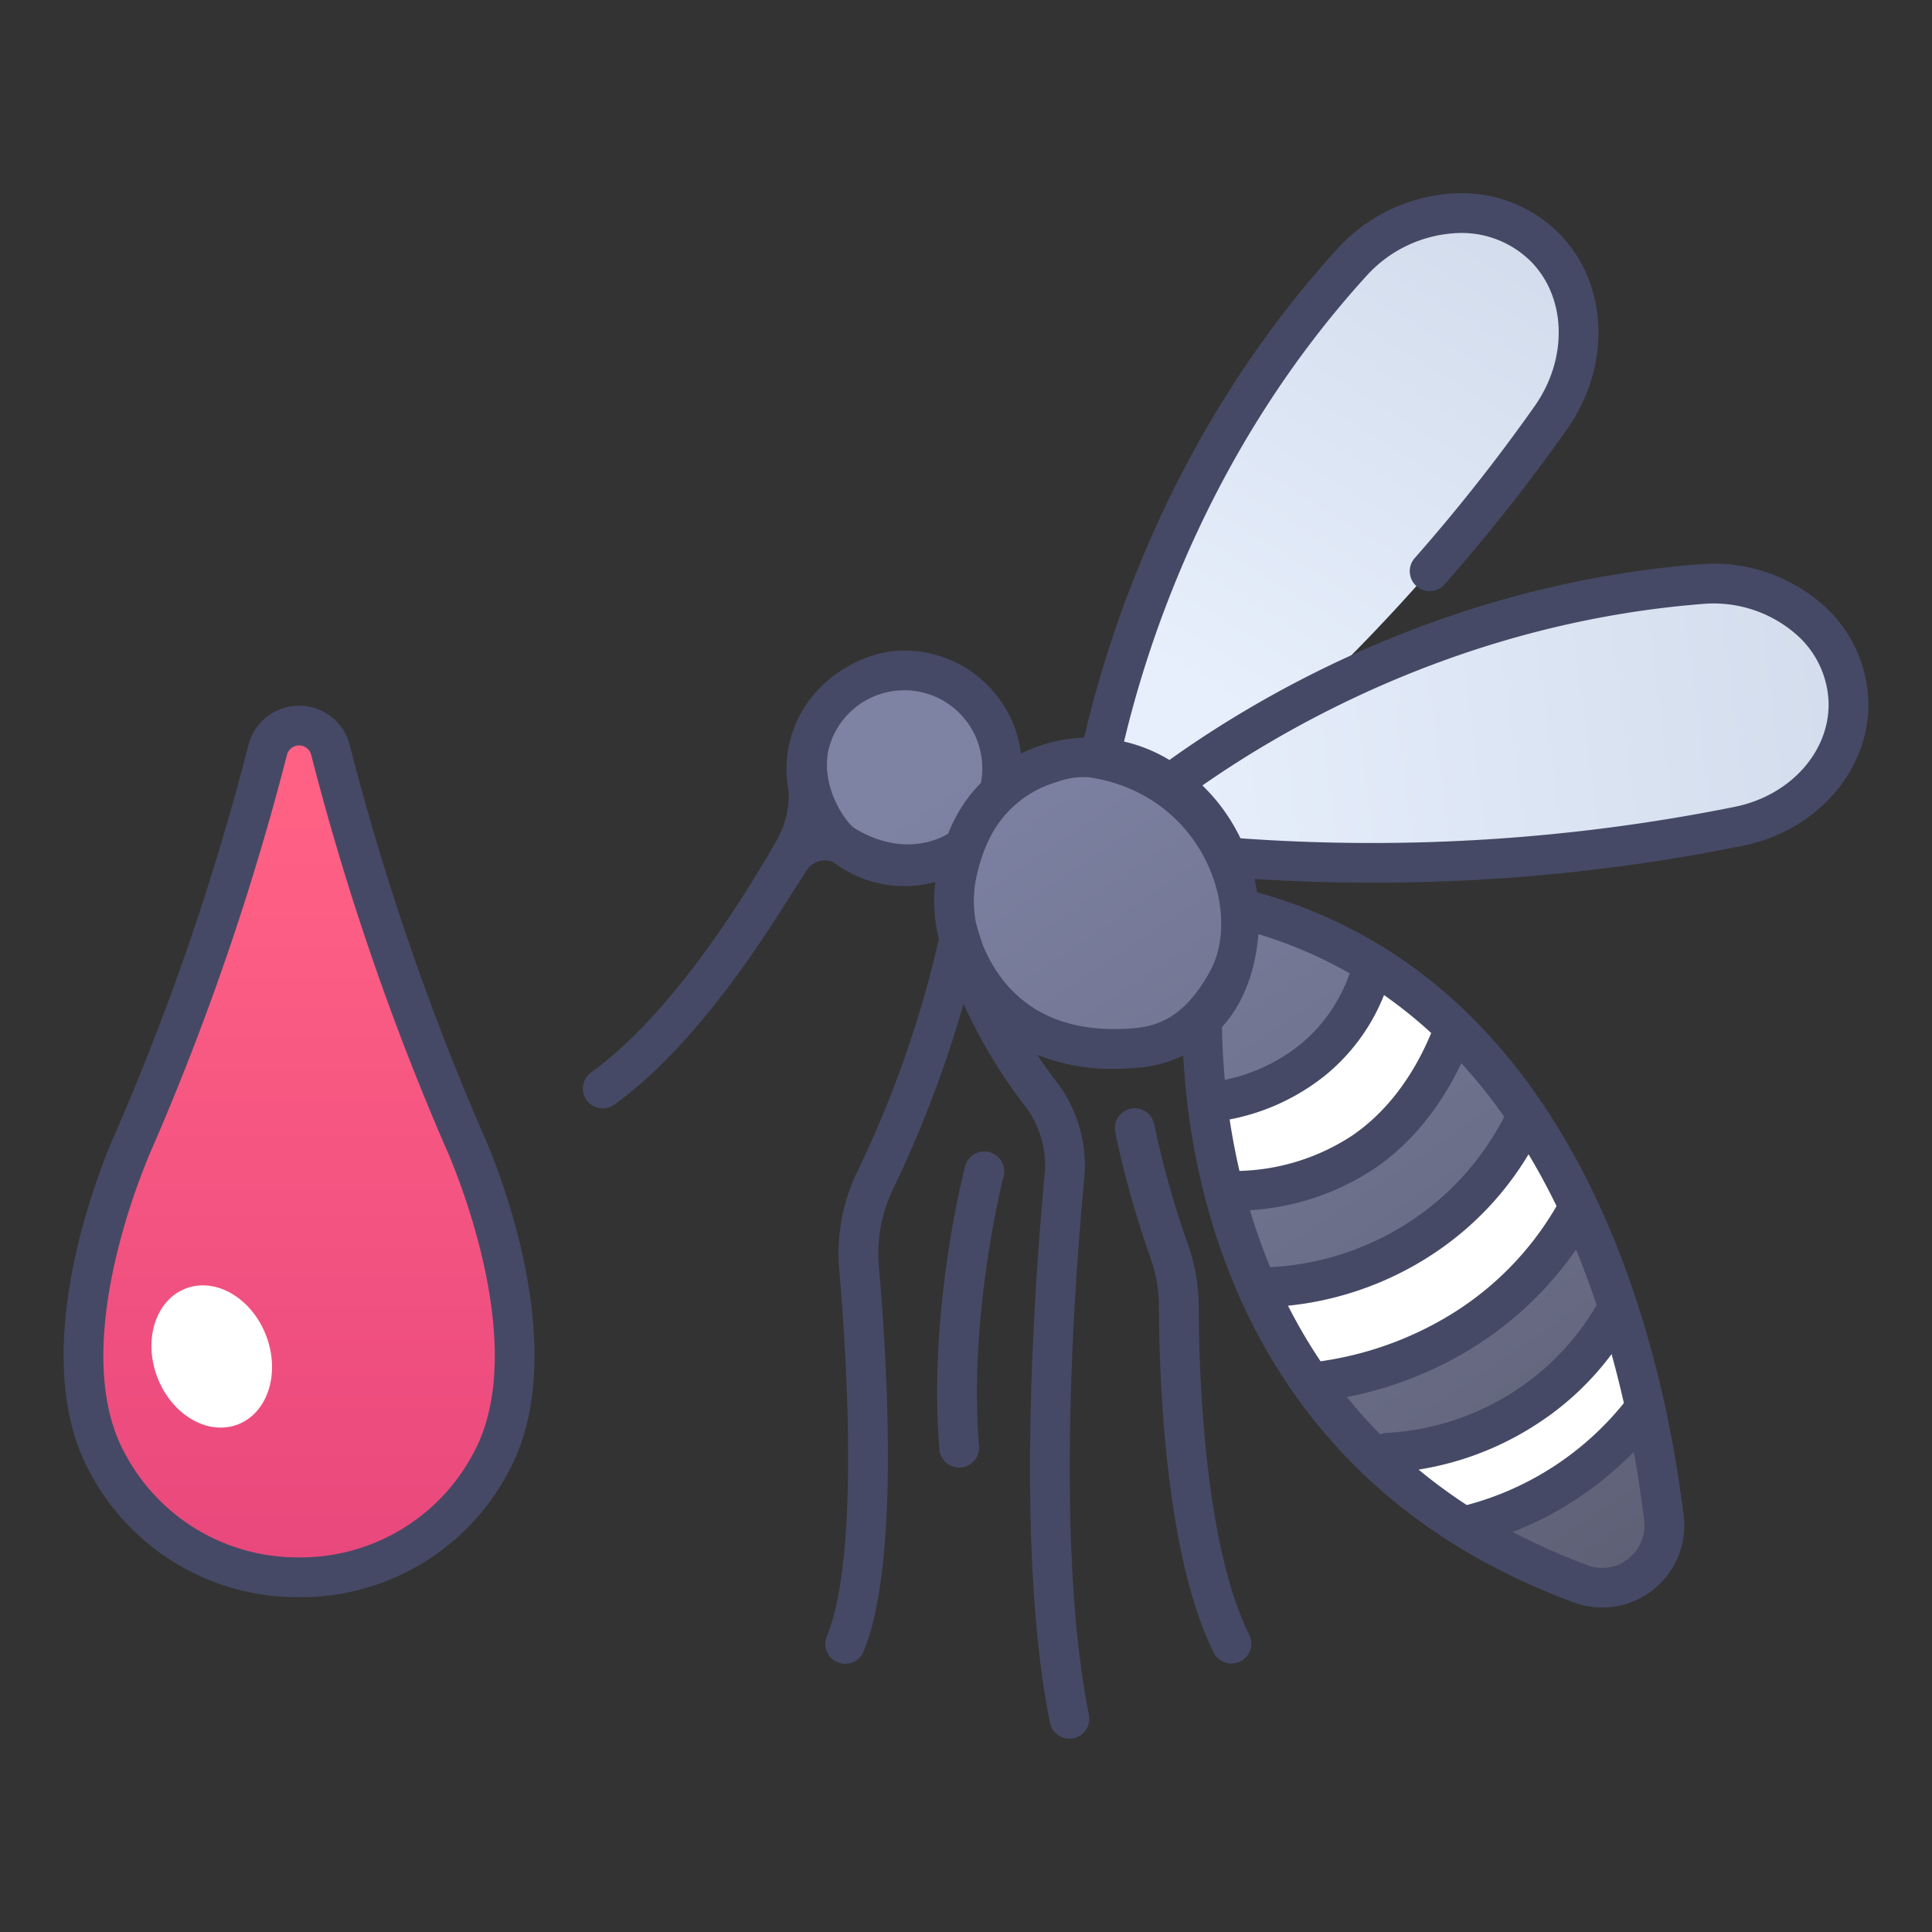
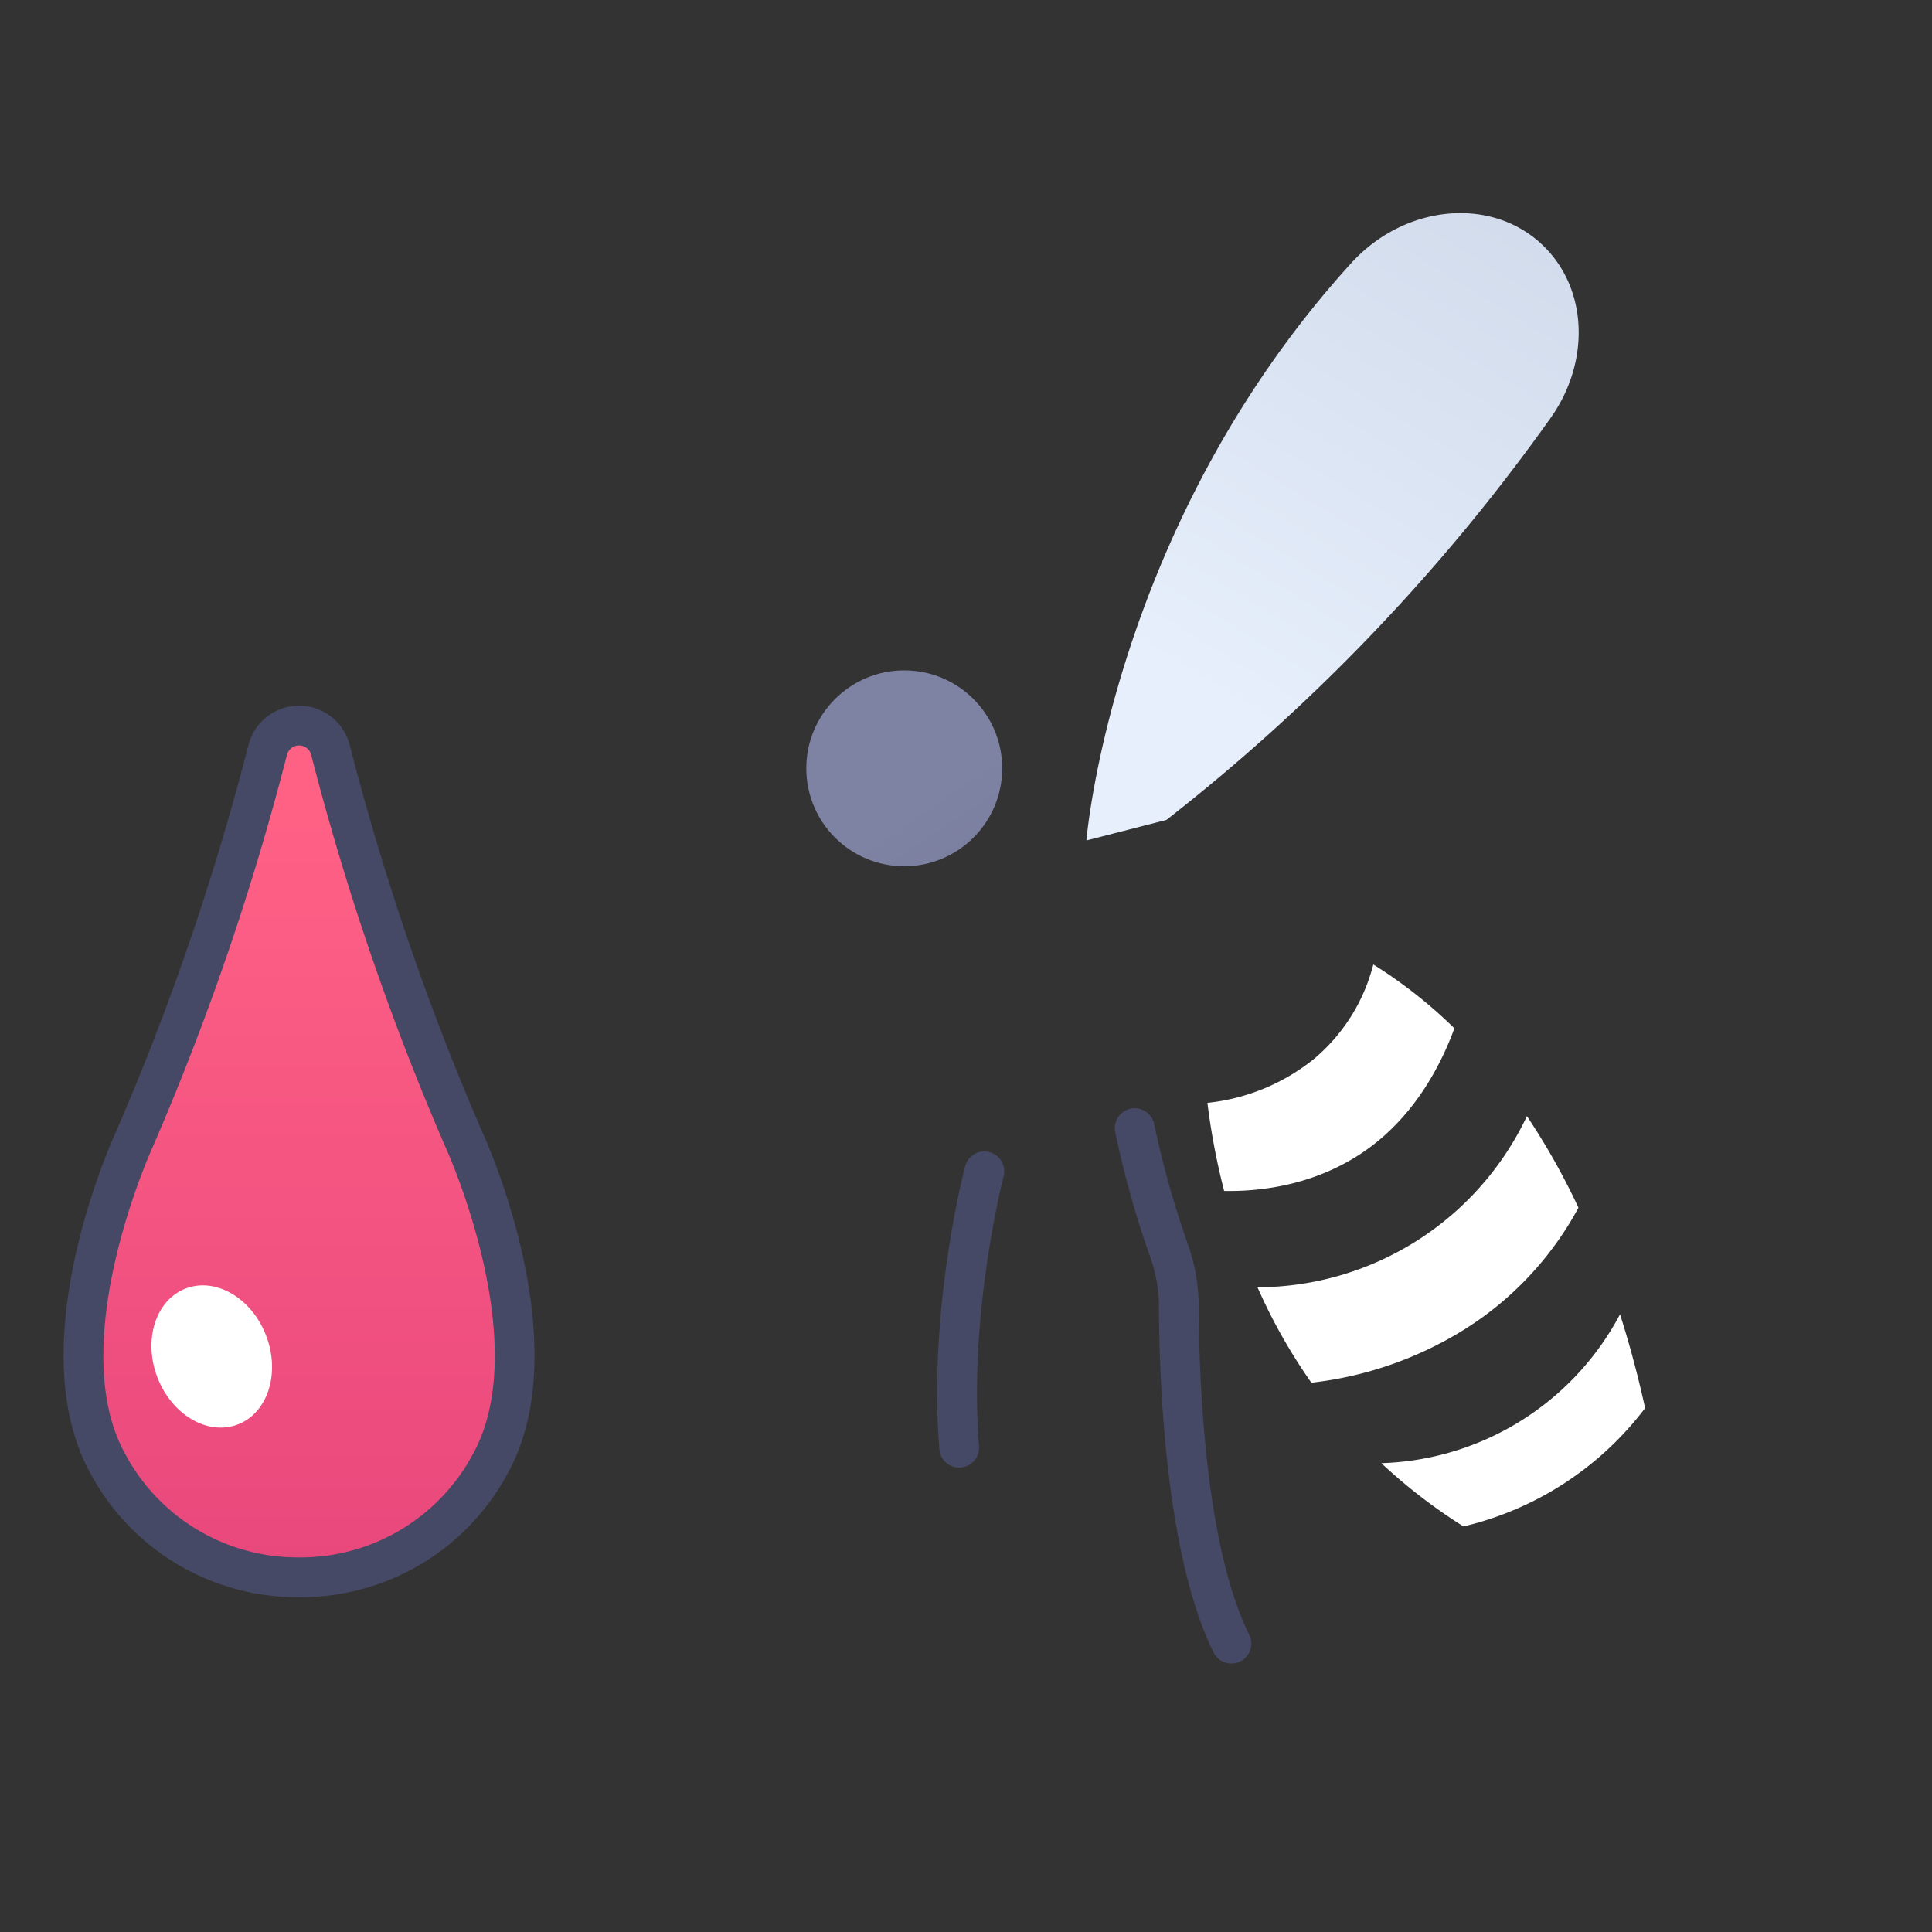
<svg xmlns="http://www.w3.org/2000/svg" xmlns:xlink="http://www.w3.org/1999/xlink" id="icons" viewBox="0 0 340 340">
  <rect x="0" y="0" width="340" height="340" fill="#333333" stroke="none" />
  <defs>
    <linearGradient gradientUnits="userSpaceOnUse" id="linear-gradient" x1="214.421" x2="287.368" y1="123.687" y2="4.875">
      <stop offset="0" stop-color="#e7effc" />
      <stop offset="1" stop-color="#c9d4e5" />
    </linearGradient>
    <linearGradient id="linear-gradient-2" x1="203.857" x2="380.328" xlink:href="#linear-gradient" y1="137.135" y2="114.421" />
    <linearGradient gradientUnits="userSpaceOnUse" id="linear-gradient-3" x1="185.542" x2="313.976" y1="125.024" y2="314.768">
      <stop offset="0" stop-color="#7e82a3" />
      <stop offset="1" stop-color="#55586a" />
    </linearGradient>
    <linearGradient id="linear-gradient-4" x1="162.701" x2="291.136" xlink:href="#linear-gradient-3" y1="140.484" y2="330.229" />
    <linearGradient id="linear-gradient-5" x1="174.689" x2="303.123" xlink:href="#linear-gradient-3" y1="132.37" y2="322.115" />
    <linearGradient gradientUnits="userSpaceOnUse" id="linear-gradient-6" x1="52.631" x2="52.631" y1="143.033" y2="316.854">
      <stop offset="0" stop-color="#ff6185" />
      <stop offset="1" stop-color="#e2407a" />
    </linearGradient>
  </defs>
  <title />
  <path d="M191.19,147.909s4.439-55.132,46.532-101.53c9.661-10.649,25.325-11.895,34.25-2.755h0c7.417,7.6,7.827,20.088.976,29.844a338.354,338.354,0,0,1-67.678,70.826Z" style="fill:url(#linear-gradient)" />
-   <path d="M198.8,143.654s39.81-36.04,100.442-40.859c13.916-1.106,25.824,8.432,26.056,20.832h0c.193,10.308-7.825,19.414-19.16,21.758a328.55,328.55,0,0,1-94.975,5.077Z" style="fill:url(#linear-gradient-2)" />
-   <path d="M211.831,171.934a106.641,106.641,0,0,0,.652,22.152c3.53,5.391,4.685,10.575,2.942,15.506a109.878,109.878,0,0,0,5.868,16.951c5.26,3.779,8.121,9.637,9.48,16.8A92.182,92.182,0,0,0,243.084,257.5c7,3.011,12.147,6.616,14.451,11.136a110.4,110.4,0,0,0,20.679,10.107,10.952,10.952,0,0,0,14.6-11.641c-.68-5.516-1.718-12.115-3.3-19.3-3.563-4.757-5.569-10.067-4.417-16.5a154.434,154.434,0,0,0-7.314-18.77c-6.253-2.653-9.33-7.976-9.063-16.11a97.614,97.614,0,0,0-12.766-15.456c-6.373-.693-10.927-4.824-14.274-11.235a82,82,0,0,0-23.649-9.931Z" style="fill:url(#linear-gradient-3)" />
  <circle cx="159.133" cy="135.212" r="17.236" style="fill:url(#linear-gradient-4)" />
-   <path d="M170.725,146.581a32.8,32.8,0,0,0-2.368,7.288,23.216,23.216,0,0,0,.973,12.784c2.924,7.744,10.715,19.6,30.824,17.75a18.69,18.69,0,0,0,15.635-11.209q.174-.414.339-.847a29.234,29.234,0,0,0-11.635-35.3q-.225-.141-.454-.281C192.174,129.539,176.546,133.964,170.725,146.581Z" style="fill:url(#linear-gradient-5)" />
  <path d="M255.949,180.966a83.4,83.4,0,0,0-14.27-11.237,32.009,32.009,0,0,1-10.52,16.688,35.832,35.832,0,0,1-18.673,7.669,121.831,121.831,0,0,0,2.944,15.5c6.125.118,15.747-.881,24.512-6.862C248.8,196.685,253.534,187.555,255.949,180.966Z" style="fill:#fff" />
  <path d="M268.715,196.421a52.615,52.615,0,0,1-47.417,30.12,97.769,97.769,0,0,0,9.481,16.794,64.539,64.539,0,0,0,26.476-9.091,57.364,57.364,0,0,0,20.524-21.714A122.234,122.234,0,0,0,268.715,196.421Z" style="fill:#fff" />
  <path d="M289.512,247.8c-1.157-5.249-2.6-10.811-4.417-16.5a49.237,49.237,0,0,1-42,26.192,95.493,95.493,0,0,0,14.45,11.133,56.391,56.391,0,0,0,31.97-20.826Z" style="fill:#fff" />
  <path d="M81.62,200.507a457.332,457.332,0,0,1-23.466-68.529,5.7,5.7,0,0,0-11.045,0,457.446,457.446,0,0,1-23.466,68.529s-16.278,35.232-4.906,56.638c.115.216.23.429.347.64,14.569,26.387,52.525,26.387,67.1,0q.175-.317.346-.64C97.9,235.739,81.62,200.507,81.62,200.507Z" style="fill:url(#linear-gradient-6)" />
  <ellipse cx="37.265" cy="238.719" rx="10.249" ry="12.811" style="fill:#fff" transform="translate(-82.764 29.032) rotate(-20.915)" />
-   <path d="M320.831,106.472a29.11,29.11,0,0,0-21.865-7.165c-43.8,3.48-76.744,22.677-93.166,34.438a27.274,27.274,0,0,0-7.985-3.243c4.557-19.173,15.8-52.339,42.5-81.772a22.884,22.884,0,0,1,16.328-7.722,17.278,17.278,0,0,1,12.825,5.061c6.215,6.367,6.474,17.045.616,25.388a315.147,315.147,0,0,1-21.12,26.76,3.5,3.5,0,1,0,5.26,4.62A322.816,322.816,0,0,0,275.813,75.48c7.793-11.1,7.231-25.525-1.337-34.3a24.156,24.156,0,0,0-17.962-7.17,29.9,29.9,0,0,0-21.383,10.018c-28.171,31.052-39.761,66.057-44.342,85.788a26.989,26.989,0,0,0-6.976,1.154,26.456,26.456,0,0,0-4.124,1.65,20.754,20.754,0,0,0-20.556-18.143c-8.979,0-20.527,7.626-20.736,20.736a19.146,19.146,0,0,0,.4,4.028,16.217,16.217,0,0,1-2.115,8.646c-1.216,2.129-2.67,4.593-4.32,7.252l-.108.168c-.006.009-.009.02-.015.029-6.889,11.076-17.177,25.472-28.2,33.374a3.5,3.5,0,1,0,4.078,5.69c11.948-8.564,22.865-23.8,30.1-35.414l3.747-5.825a3.787,3.787,0,0,1,2.456-1.675,3.873,3.873,0,0,1,2.169.195,20.72,20.72,0,0,0,4.979,2.817l.265.121a3.479,3.479,0,0,0,.5.16,20.607,20.607,0,0,0,6.805,1.171,20.825,20.825,0,0,0,5.465-.731,26.847,26.847,0,0,0,.319,8.667v.008l0,.009c.09.441.2.878.307,1.313a191.848,191.848,0,0,1-14.335,40.922,33.111,33.111,0,0,0-3.21,17.208c1.282,14.759,3.635,50.6-2.173,64.606a3.5,3.5,0,1,0,6.467,2.681c6.169-14.878,4.327-48.923,2.68-67.893a26.124,26.124,0,0,1,2.542-13.566,206.23,206.23,0,0,0,12.366-32.5,92.259,92.259,0,0,0,10.775,17.908,17.2,17.2,0,0,1,3.5,12.162c-1.769,18.793-5.219,65.809.93,96.437a3.5,3.5,0,0,0,6.863-1.378c-5.966-29.717-2.564-75.918-.824-94.4a24.184,24.184,0,0,0-4.929-17.094c-1.212-1.571-2.326-3.142-3.357-4.7A34.823,34.823,0,0,0,196,188.1q2.14,0,4.478-.211a22.957,22.957,0,0,0,7.749-2.123c1.365,25.46,11.658,75.15,68.777,96.258a14.451,14.451,0,0,0,19.289-15.353c-1.94-15.736-6.586-38.99-17.7-60.409-13.412-25.849-32.717-42.406-57.379-49.241-.116-.783-.263-1.56-.434-2.331,7.109.435,13.992.642,20.59.642a326.143,326.143,0,0,0,65.481-6.52c12.942-2.676,22.174-13.3,21.95-25.25A23.546,23.546,0,0,0,320.831,106.472Zm-170.6,39.184c-2.212-1.888-6.183-8.443-4.142-14.731a13.731,13.731,0,0,1,26.778,4.287,13.886,13.886,0,0,1-.218,2.455c0,.028,0,.055-.006.083a26.15,26.15,0,0,0-5.1,7.364c-.245.53-.469,1.071-.688,1.615C166.6,146.808,159.719,151.533,150.233,145.656Zm49.6,35.262c-16.453,1.516-23.692-6.906-26.88-14.622-.748-2.176-1.119-3.592-1.2-3.924a20.065,20.065,0,0,1,.035-7.812,29.5,29.5,0,0,1,2.116-6.513,19.111,19.111,0,0,1,11.949-10.382,13.546,13.546,0,0,1,5.831-.867c19.917,2.969,27.209,23.569,21.175,34.3C209.421,177.21,205.565,180.391,199.834,180.918Zm52.035.874c-2.342,5.652-6.587,13.056-13.9,18.046a37.865,37.865,0,0,1-19.841,6.223c-.728-3.137-1.293-6.17-1.728-9.056a38.364,38.364,0,0,0,16.991-7.892,34.716,34.716,0,0,0,10.173-14A80.421,80.421,0,0,1,251.869,181.792Zm-22.942,1.93a31.233,31.233,0,0,1-13.373,6.313c-.32-3.474-.46-6.608-.5-9.294,5.175-5.625,6.17-13.261,6.409-16.357a78.887,78.887,0,0,1,16.056,6.908A27.965,27.965,0,0,1,228.927,183.722Zm45,28.533A54.2,54.2,0,0,1,255.4,231.279a60.054,60.054,0,0,1-23,8.285,93.349,93.349,0,0,1-5.733-9.78,56.813,56.813,0,0,0,25.513-9.1A54.588,54.588,0,0,0,269,203.136C270.786,206.114,272.425,209.163,273.929,212.255Zm-36.9,33.6a65.831,65.831,0,0,0,22.089-8.642A61.763,61.763,0,0,0,277.353,219.9c1.336,3.243,2.541,6.506,3.627,9.755a44.7,44.7,0,0,1-14.04,14.894,45.753,45.753,0,0,1-22.947,7.62,3.467,3.467,0,0,0-1.11.255Q239.724,249.214,237.025,245.85Zm48.749,1.067a52.951,52.951,0,0,1-27.64,17.944,93.154,93.154,0,0,1-8.485-6.241,53.354,53.354,0,0,0,21.109-8.207A50.427,50.427,0,0,0,283.612,238.3C284.417,241.216,285.137,244.1,285.774,246.917Zm.778,27.388a7.219,7.219,0,0,1-7.125,1.152,111.146,111.146,0,0,1-13.213-5.865,58.194,58.194,0,0,0,9.976-4.988,61.08,61.08,0,0,0,11.326-9.1c.77,4.254,1.367,8.3,1.827,12.025A7.432,7.432,0,0,1,286.552,274.305Zm-21.835-77.773a48.578,48.578,0,0,1-16.361,18.288,49.421,49.421,0,0,1-24.819,8.173,104.889,104.889,0,0,1-3.57-10.026,44.363,44.363,0,0,0,21.948-7.346c7.6-5.184,12.354-12.408,15.253-18.522A94.708,94.708,0,0,1,264.717,196.532Zm40.713-54.575a323.666,323.666,0,0,1-87.126,5.565,32.611,32.611,0,0,0-6.7-9.3c16.324-11.383,47.277-28.7,87.921-31.933a22.126,22.126,0,0,1,16.609,5.374,16.626,16.626,0,0,1,5.67,12.035C321.96,132.282,315.075,139.963,305.43,141.957Z" style="fill:#464965" />
  <path d="M174.113,202.748a3.5,3.5,0,0,0-4.27,2.5c-.268,1.02-6.515,25.276-4.528,49.8a3.5,3.5,0,0,0,3.485,3.217c.095,0,.19,0,.286-.011a3.5,3.5,0,0,0,3.206-3.772c-1.889-23.306,4.261-47.225,4.323-47.464A3.5,3.5,0,0,0,174.113,202.748Z" style="fill:#464965" />
  <path d="M203.952,229.934c.043,12.561,1.068,43.64,9.643,60.914a3.5,3.5,0,0,0,6.269-3.113c-7.921-15.957-8.871-45.754-8.912-57.824a32.745,32.745,0,0,0-1.878-10.876,166.127,166.127,0,0,1-5.94-21.125,3.5,3.5,0,1,0-6.871,1.335,169.82,169.82,0,0,0,6.214,22.132A25.774,25.774,0,0,1,203.952,229.934Z" style="fill:#464965" />
  <path d="M15.646,258.786c.125.235.251.468.374.691a41.288,41.288,0,0,0,36.612,21.6,41.284,41.284,0,0,0,36.606-21.59c.128-.231.254-.464.378-.7,11.971-22.535-3.918-57.791-4.8-59.716a456.142,456.142,0,0,1-23.27-67.966,9.2,9.2,0,0,0-17.823,0,456.006,456.006,0,0,1-23.255,67.933C19.771,200.542,3.6,236.108,15.646,258.786Zm11.2-56.874A463,463,0,0,0,50.5,132.849a2.2,2.2,0,0,1,4.265,0,463.03,463.03,0,0,0,23.651,69.062c.008.02.018.042.027.061.156.337,15.409,33.923,4.992,53.532-.1.195-.208.389-.319.588a34.376,34.376,0,0,1-30.483,17.982,34.379,34.379,0,0,1-30.488-17.99c-.107-.191-.211-.385-.316-.582C11.411,235.9,26.665,202.31,26.848,201.912Z" style="fill:#464965" />
</svg>